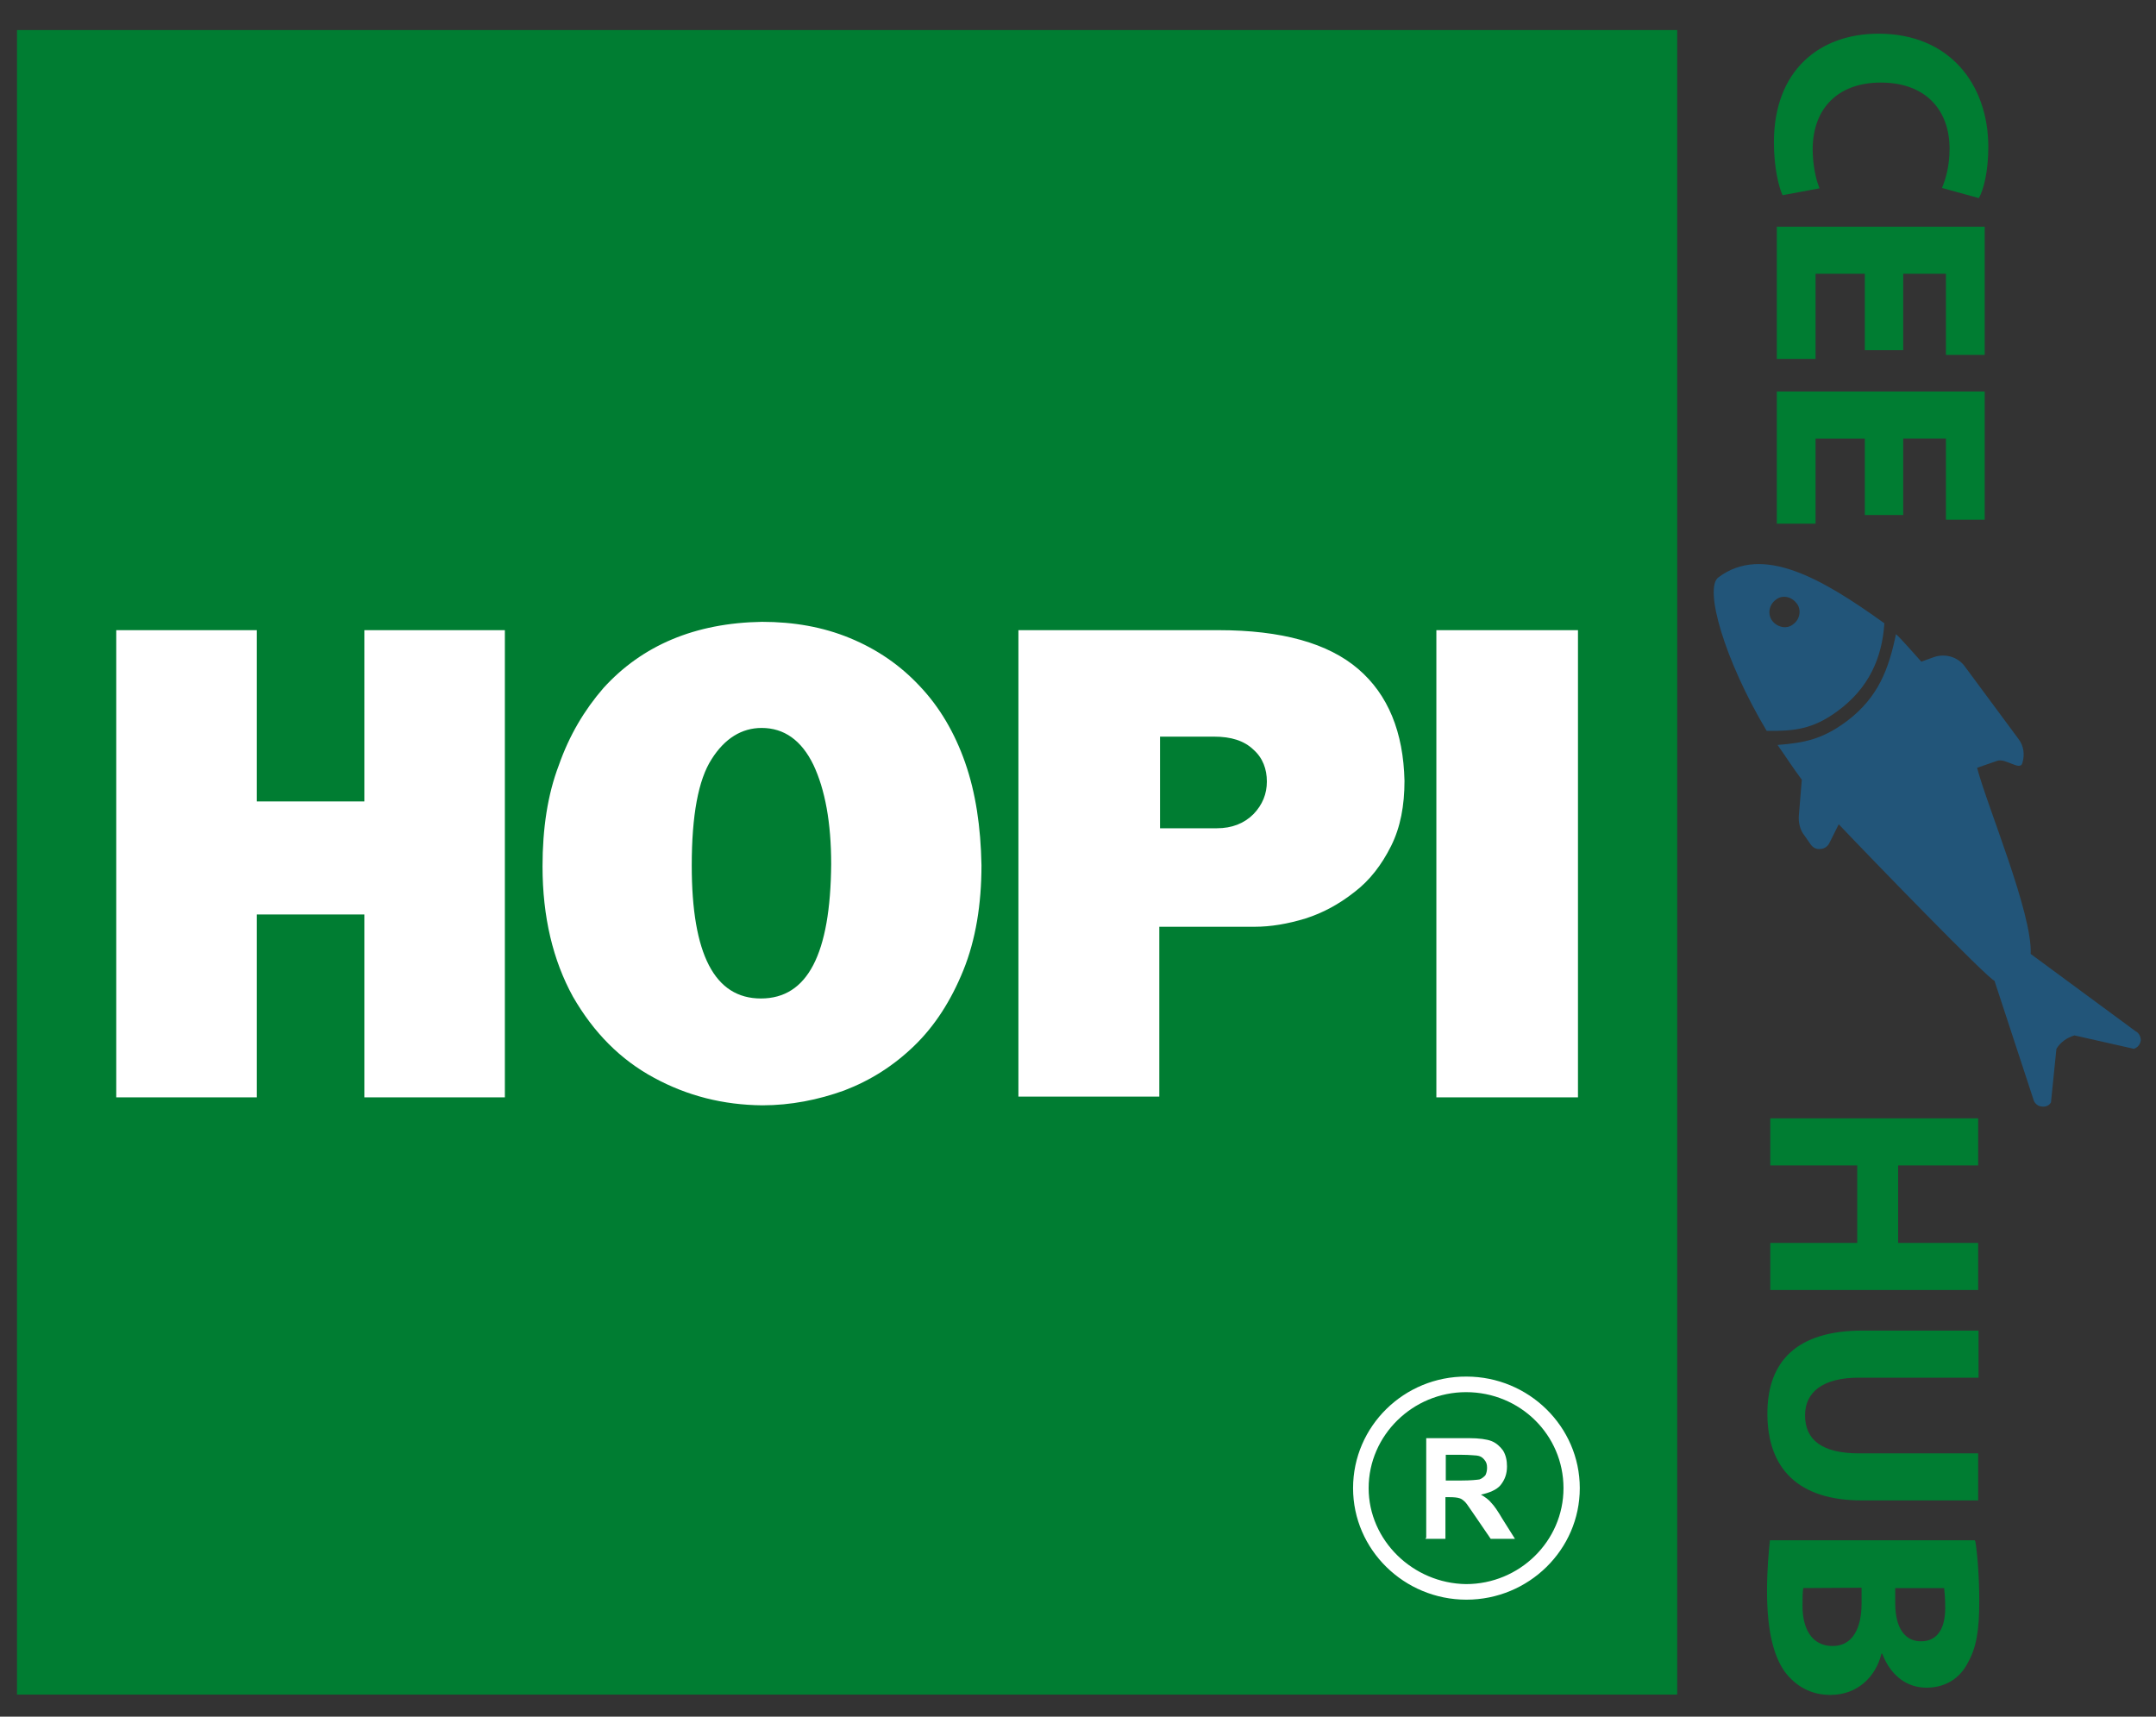
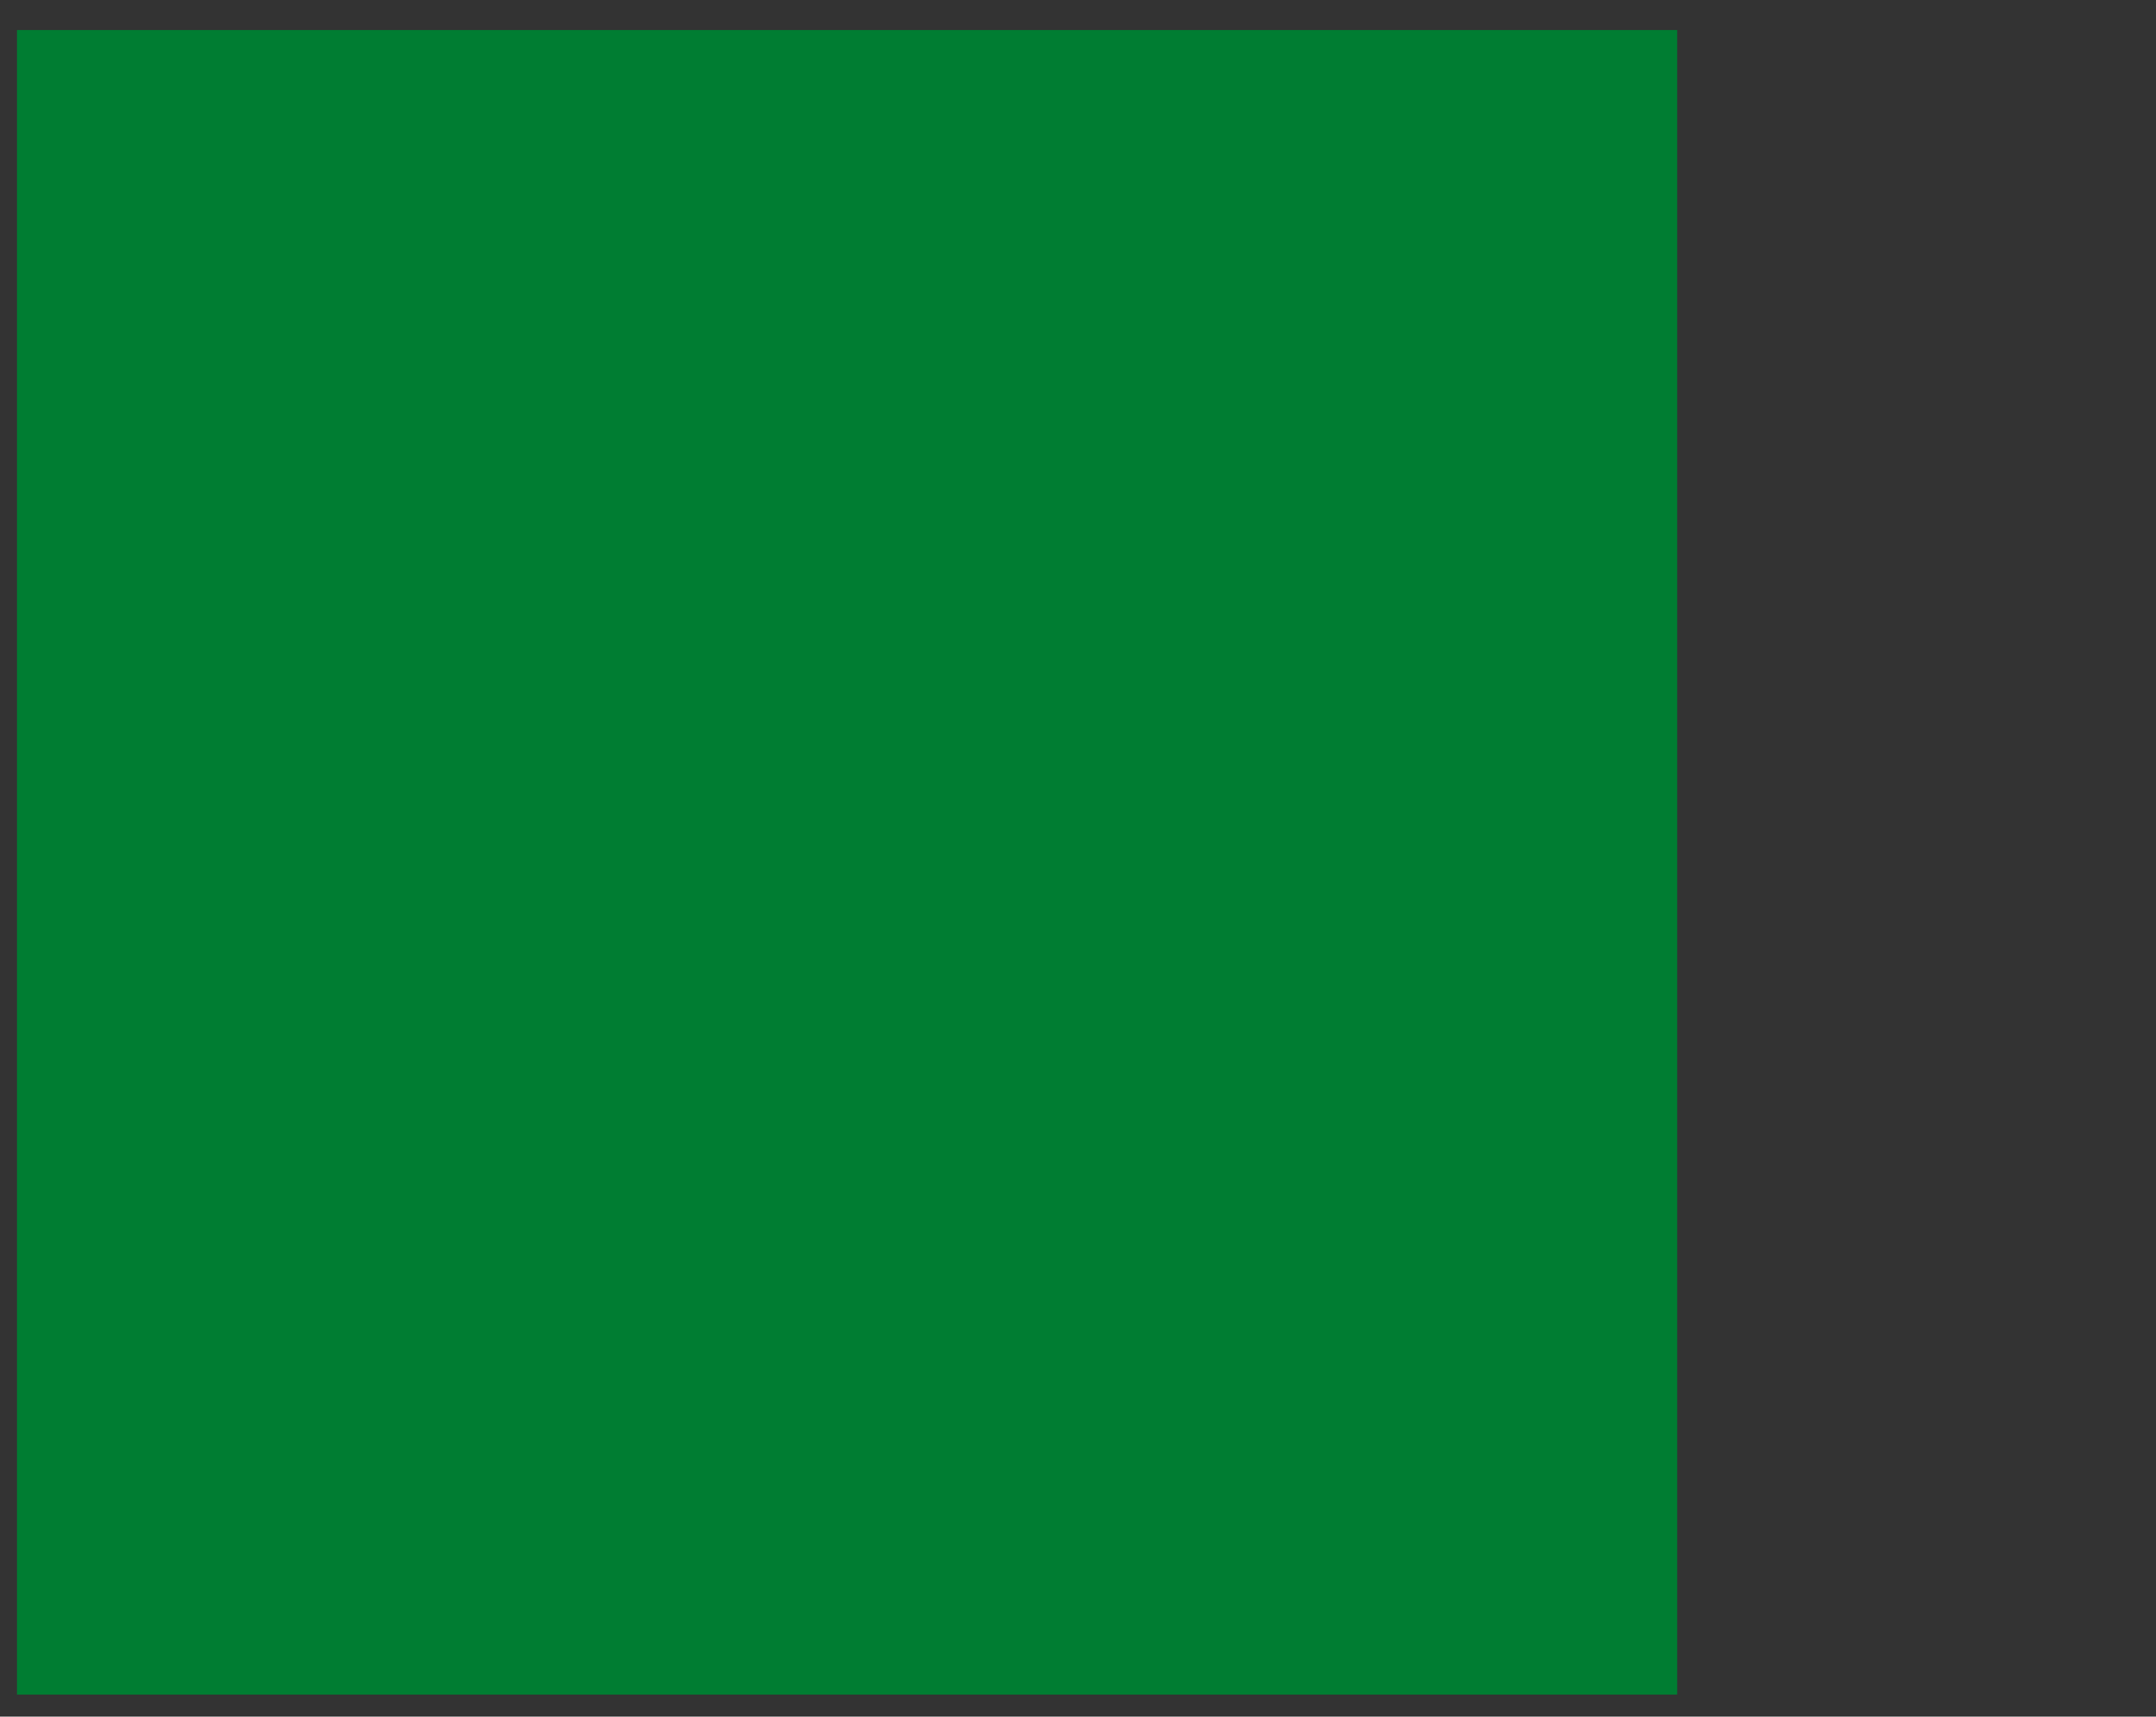
<svg xmlns="http://www.w3.org/2000/svg" xmlns:xlink="http://www.w3.org/1999/xlink" version="1.1" id="Vrstva_1" x="0" y="0" viewBox="0 0 595.3 474" xml:space="preserve">
  <rect x="0" y="0" width="595.3" height="474" fill="#333333" stroke="none" />
  <style>.st3{fill:#225579}</style>
  <defs>
-     <path id="SVGID_1_" d="M4.7 8.3h458.6v459.6H4.7z" />
+     <path id="SVGID_1_" d="M4.7 8.3h458.6v459.6H4.7" />
  </defs>
  <clipPath id="SVGID_2_">
    <use xlink:href="#SVGID_1_" overflow="visible" />
  </clipPath>
  <path clip-path="url(#SVGID_2_)" fill="#007d32" d="M463.1 8.3V468H4.7V8.3h458.4" />
-   <path d="M399.4 408.8h4.1c2.6 0 4.4-.2 5-.3.6-.2 1.1-.6 1.6-1.1.3-.5.5-1.3.5-2.1 0-1-.2-1.6-.8-2.3-.5-.6-1.1-1-2.1-1.1-.5 0-1.8-.2-4.1-.2h-4.4v7.1h.2zm-5.6 15.9v-27.6h11.7c2.9 0 5 .3 6.3.8 1.3.5 2.4 1.5 3.2 2.6.8 1.3 1.1 2.8 1.1 4.4 0 2.1-.6 3.7-1.8 5.2-1.1 1.3-3.1 2.1-5.4 2.6 1.1.6 2.3 1.5 2.9 2.3.8.8 1.8 2.3 3.1 4.5l3.4 5.4h-6.7l-4.1-6c-1.5-2.1-2.4-3.6-2.9-4.1-.5-.5-1.1-1-1.6-1.1-.6-.2-1.5-.3-2.8-.3h-1.1v11.5h-5.5v-.2zm-15.9-13.8c0-14.6 12.2-26.5 26.9-26.5 14.9 0 26.9 11.8 26.9 26.5s-12.2 26.5-26.9 26.5c-14.7-.2-26.9-12.1-26.9-26.5zm-4.3 0c0 17 14.1 30.8 31.3 30.8 17.2 0 31.3-13.8 31.3-30.8s-14.1-30.8-31.3-30.8c-17.2-.1-31.3 13.7-31.3 30.8M32.1 303V174h38.8v47.3h29.7V174h38.8v129h-38.8v-50.5H70.9V303H32.1m178-27.3c-12.8 0-19.1-12.2-19.1-36.7 0-13.8 1.8-23.7 5.5-29.4 3.6-5.7 8.3-8.6 13.8-8.6 6.2 0 11 3.4 14.3 10.2 3.2 6.8 4.9 15.9 4.9 27.4-.2 24.8-6.5 37.1-19.4 37.1zm56.4-65.1c-2.9-8.3-7.1-15.4-12.5-21.1-5.4-5.8-11.8-10.2-19.3-13.3-7.5-3.1-15.6-4.5-24.3-4.5-18.5.3-33.1 6.5-43.8 18.3-5.2 6-9.4 13-12.3 21.3-3.1 8.1-4.5 17.5-4.5 27.9 0 14 2.9 26 8.4 36 5.7 9.9 13.1 17.4 22.4 22.4 9.2 5 19.1 7.5 29.9 7.6 7.8 0 15.4-1.5 22.6-4.1 7.3-2.8 13.6-6.8 19.3-12.3 5.7-5.5 10.2-12.5 13.6-20.9 3.4-8.4 5-18.2 5-29-.2-10.6-1.6-20-4.5-28.3m79.6 14.2c-2.6 2.6-6 3.9-10.1 3.9h-15.7v-25.3h14.9c4.7 0 8.3 1.1 10.9 3.6 2.6 2.3 3.7 5.4 3.7 8.8s-1.2 6.4-3.7 9zm28.9-40.1c-8.3-7.1-21.1-10.7-38.6-10.7h-55.2v128.8h38.9v-46.9h26.3c4.5 0 9.2-.8 14.1-2.3 4.7-1.5 9.2-3.9 13.5-7.3 4.2-3.2 7.5-7.5 10.1-12.7 2.6-5.2 3.7-11.2 3.7-18-.3-13.4-4.5-23.8-12.8-30.9M396.6 303V174h39.1v129h-39.1" fill="#fff" />
-   <path d="M546.2 321.8h-22.1v21.4h22.1v13h-57.4v-13h24v-21.4h-24v-13h57.4v13zm0 58.6h-32.9c-9.9 0-14.9 3.9-14.9 10.4 0 6.8 4.7 10.5 14.9 10.5h32.9v13h-32.1c-17.7 0-26.1-8.9-26.1-24 0-14.4 8.1-22.9 26.3-22.9h32v13h-.1zm-.8 45.1c.6 3.4 1.1 10.2 1.1 16.7 0 8-.8 12.8-3.2 17-2.1 4.1-6 6.8-11.4 6.8-5 0-9.7-2.9-12.2-9.4h-.2c-1.6 6.5-6.7 11.4-14.1 11.4-5.4 0-9.4-2.4-12.3-6-3.2-4.2-5.2-11.2-5.2-22.6 0-6.3.5-11.2.8-14.1h56.6v.2zm-47.5 13c-.2 1.3-.2 2.8-.2 5 0 5.8 2.3 11 8.3 11 5.7 0 8-5.2 8-11.7v-4.4l-16.1.1zm25.4 0v4.2c0 7 2.8 10.5 7.1 10.5s6.7-3.2 6.7-9.2c0-2.9-.2-4.5-.3-5.5h-13.5zM492.2 53.9c-1.1-2.3-2.4-7.8-2.4-14.6 0-19.8 12.5-30 28.9-30 19.6 0 30.3 14 30.3 31.3 0 6.7-1.3 11.8-2.6 14.1l-10.2-2.8c1.1-2.6 2.1-6.2 2.1-10.9 0-10.2-6.2-18.2-19-18.2-11.5 0-18.7 6.8-18.8 18.3 0 4.1.8 8.3 1.9 10.9l-10.2 1.9zm22.7 42.8V75.6h-13.6v23.5h-10.7V62.6H548V98h-10.7V75.6h-11.8v21.1h-10.6zm0 45.5v-21.1h-13.6v23.5h-10.7v-36.5H548v35.4h-10.7v-22.4h-11.8v21.1h-10.6z" fill="#007d32" />
-   <path class="st3" d="M474.5 159.4c12.2-9.1 28.4.2 45.8 12.7-.6 9.4-4.2 17.9-13 24.3-6.8 5-12 5.5-19.5 5.4-11.7-19.6-17.4-39.5-13.3-42.4zm14.9 12.1c1.5 1.8 4.1 2.3 5.8.8 1.8-1.3 2.3-4.1.8-5.8-1.5-1.9-4.1-2.3-5.8-.8-1.8 1.4-2.2 4-.8 5.8z" />
-   <path class="st3" d="M523.5 175.1c1.3 1.1 5.8 6.3 7 7.6l3.6-1.3c3.1-1 6.5 0 8.4 2.6l14.8 20c1.5 1.9 1.8 4.4 1.1 6.7-.6 2.3-4.7-1.5-7-.6l-5.5 1.9c2.8 10.7 15.3 40.2 14.8 51.4l28.9 21.3c1 .5 1.5 1.5 1.5 2.6-.2 1.1-.8 1.9-1.9 2.3l-16.4-3.7c-2.1.6-3.9 1.9-5 3.7l-1.5 14.8c-.6 1-1.6 1.3-2.8 1.1-1.1-.2-1.9-1.1-2.1-2.1l-10.7-32.6c-1.8-.5-33.9-33.6-43-43.2l-2.6 5.2c-.5 1-1.5 1.6-2.4 1.6-1.1.2-2.1-.3-2.8-1.3l-1.6-2.3c-1.3-1.6-1.8-3.7-1.6-5.8l.8-9.7c-2.4-3.2-4.5-6.5-6.7-9.6 7.6-.6 12.5-1.6 19.3-6.7 8.5-6.5 11.4-14.2 13.4-23.9z" />
</svg>